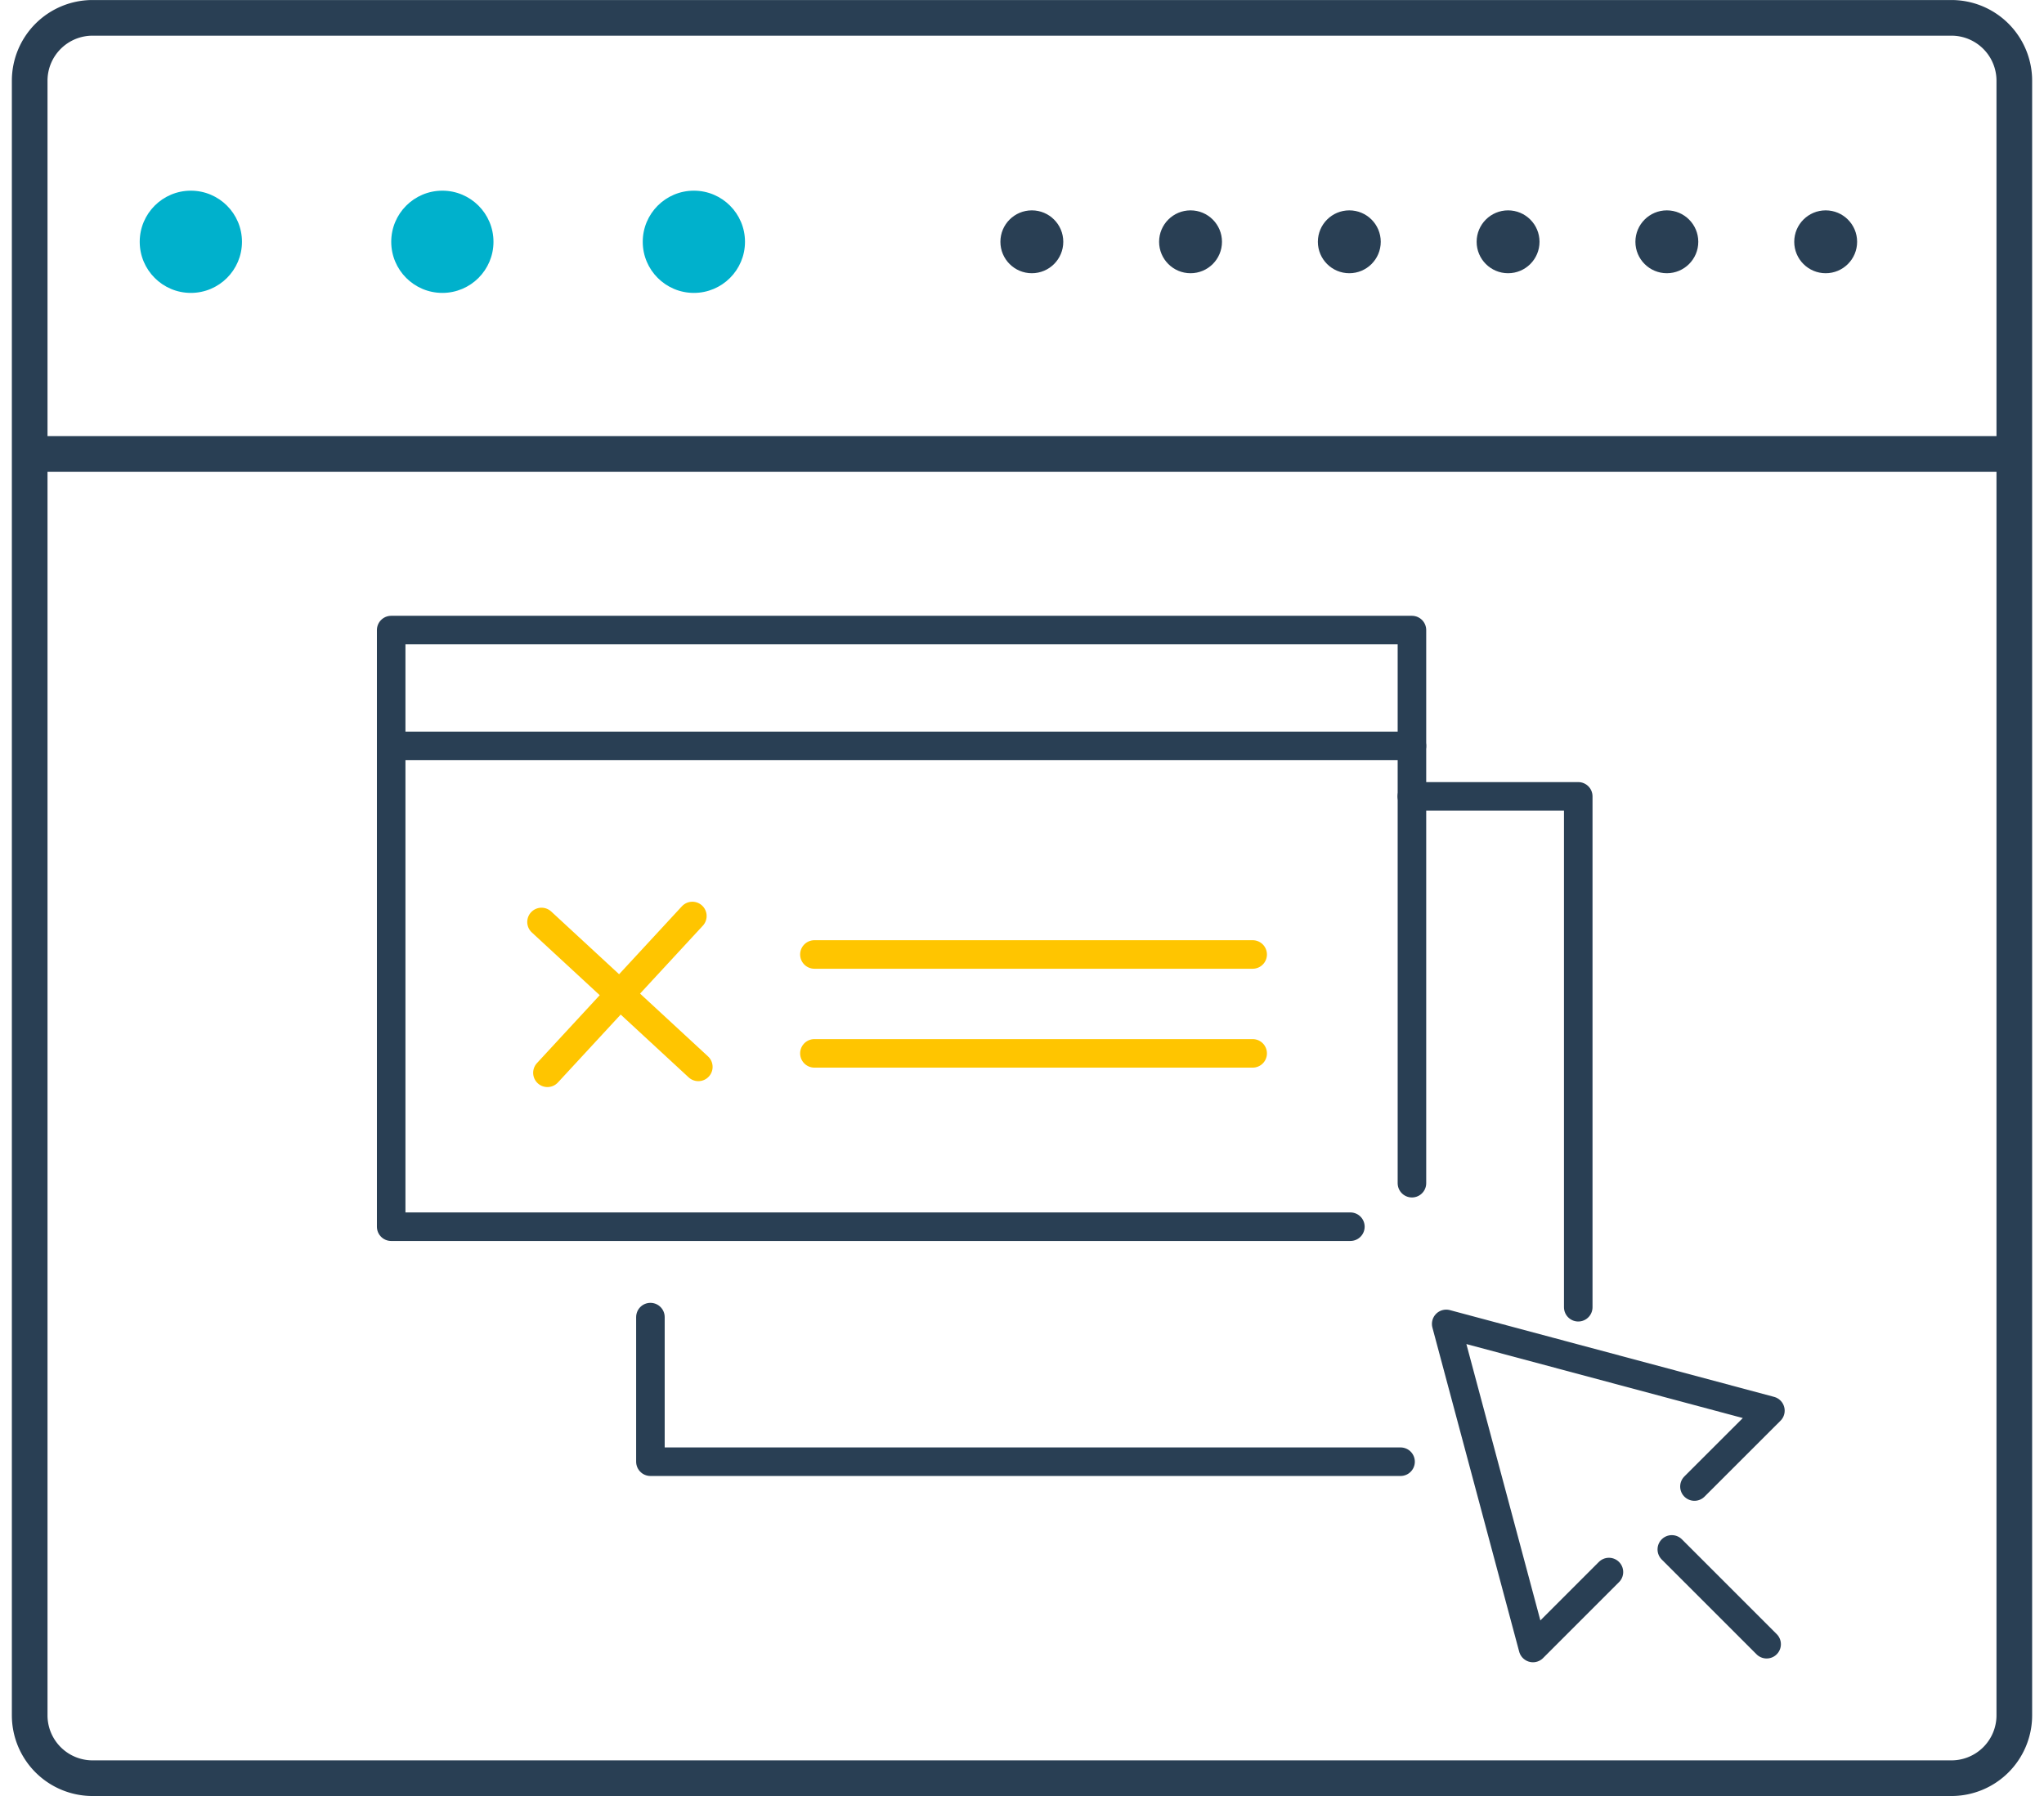
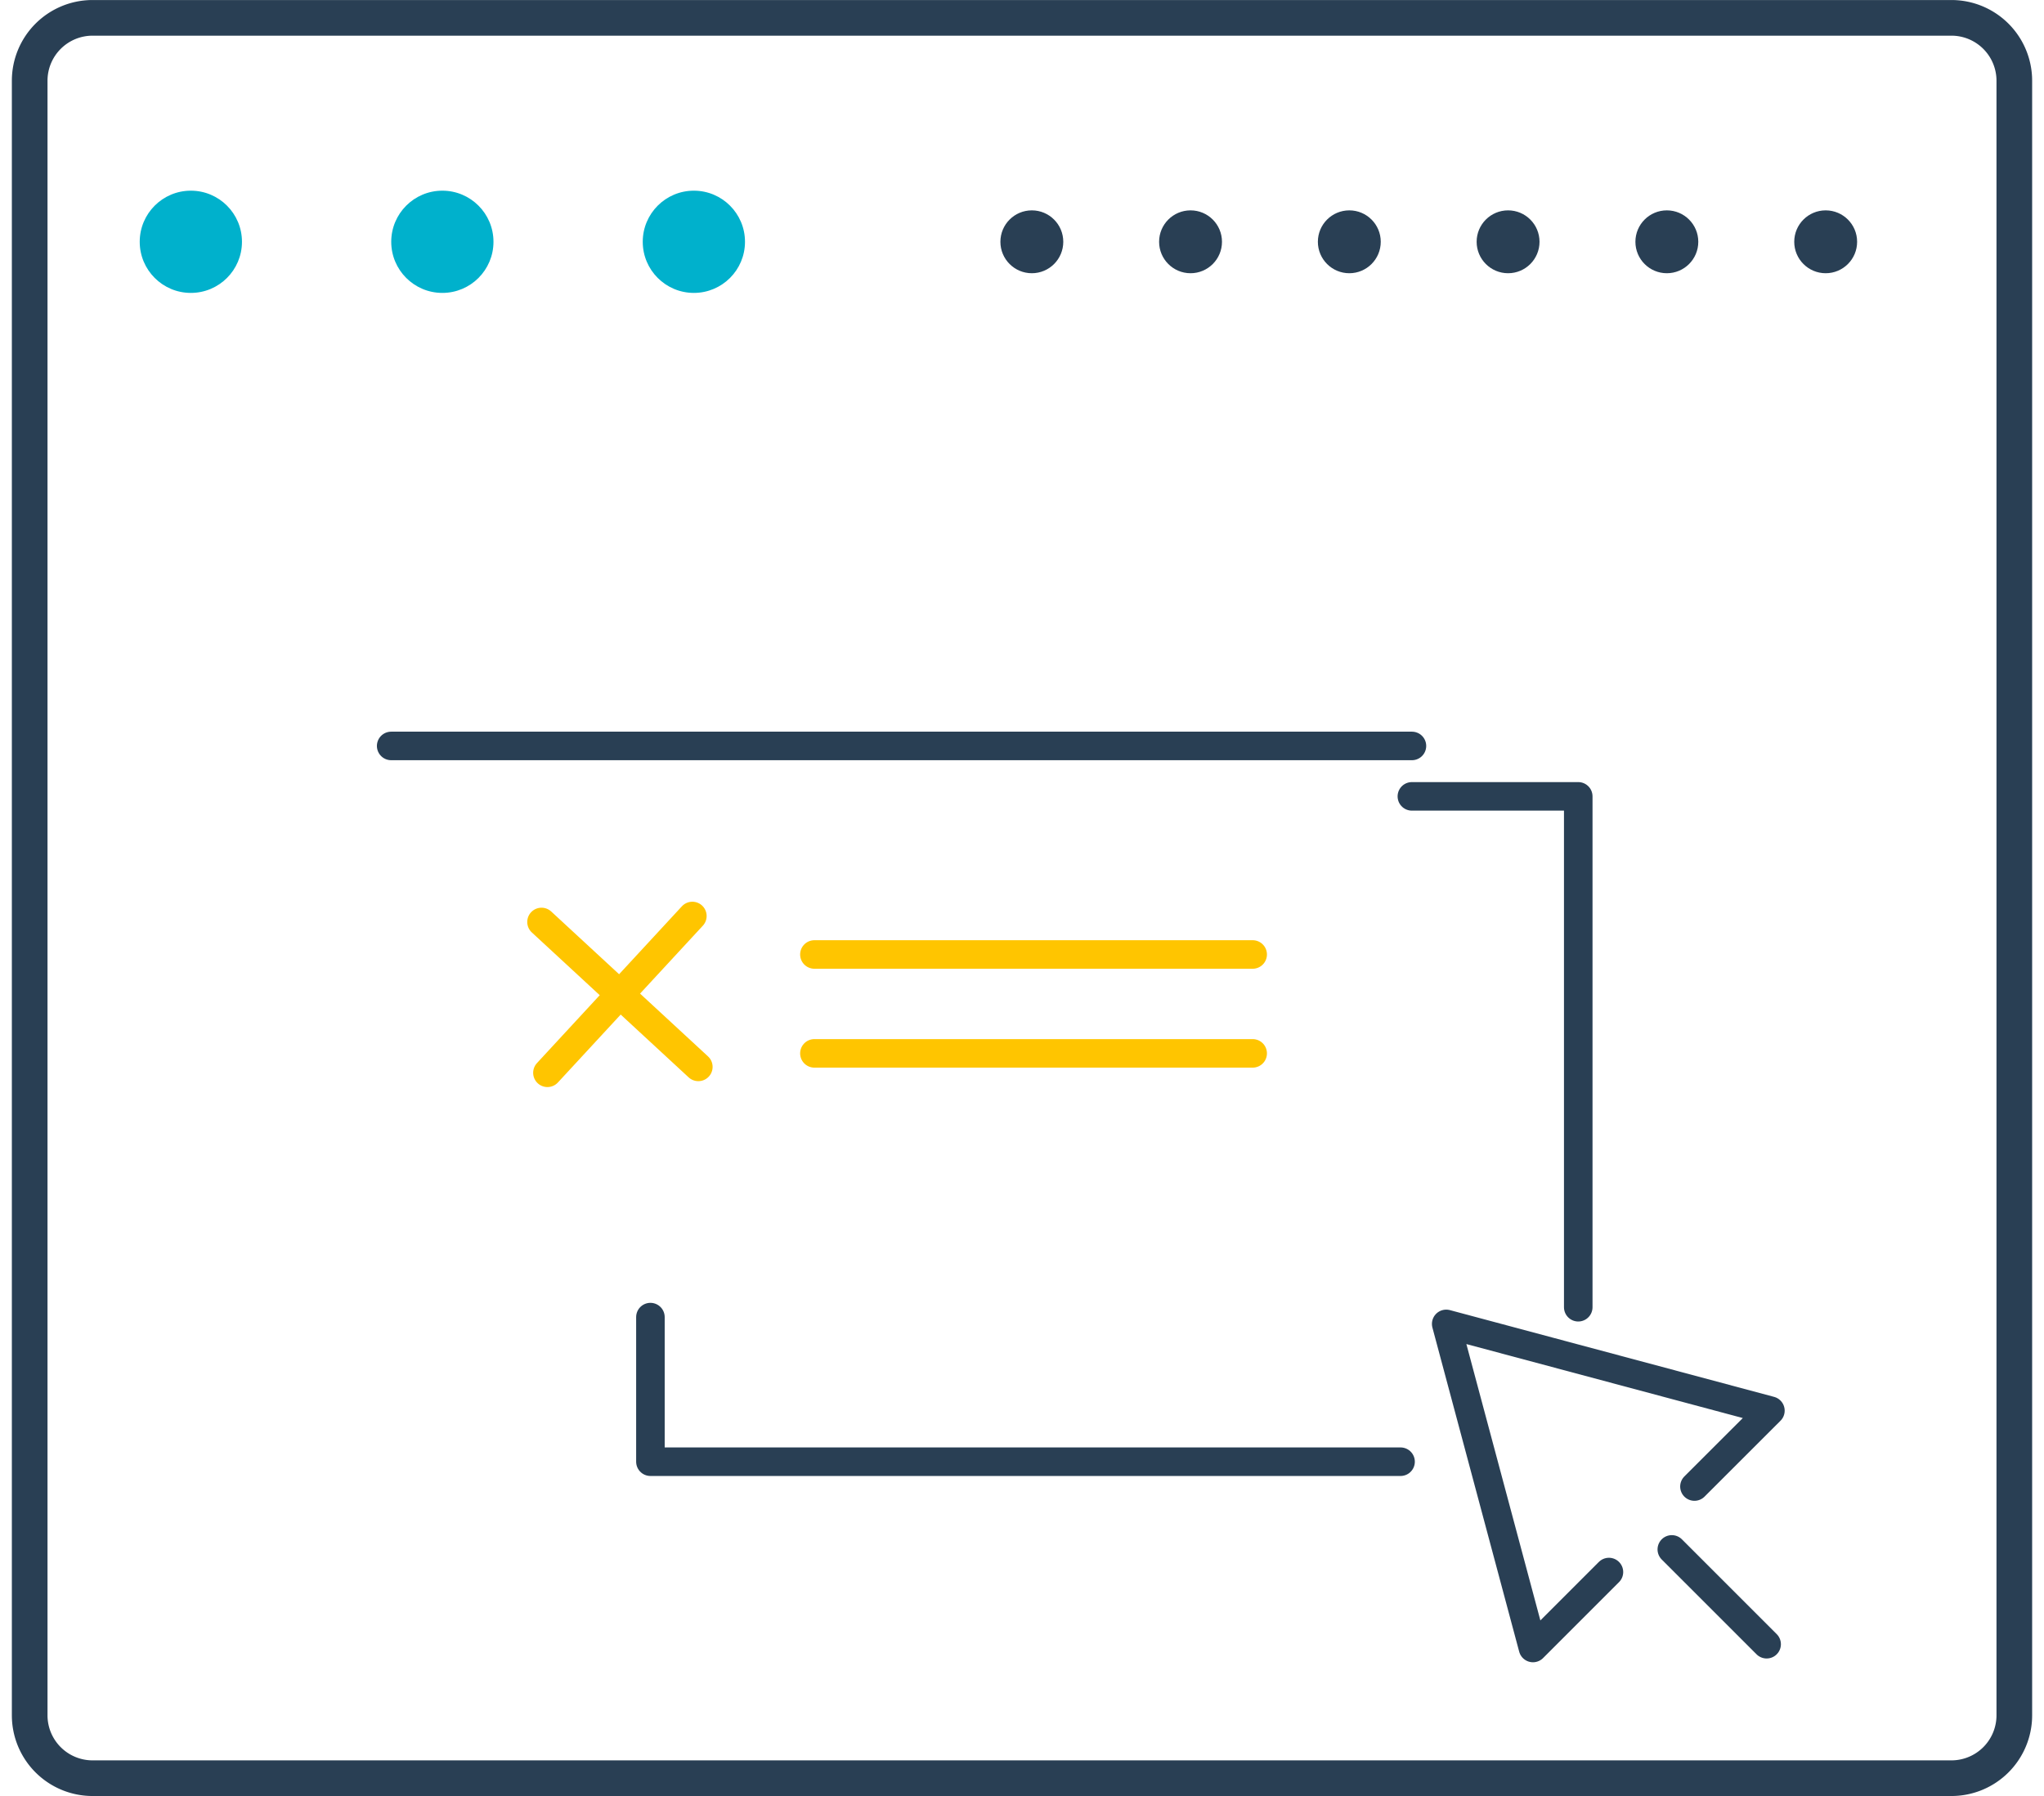
<svg xmlns="http://www.w3.org/2000/svg" width="33" height="29" viewBox="0 0 32.129 28.567">
  <style>.B{stroke-miterlimit:10}.C{stroke-width:.454}.D{stroke-linecap:round}.E{stroke-linejoin:round}.F{stroke:#293f54}</style>
  <g fill="none" stroke-width=".567" class="B F">
    <path d="M31.846 27.284a1 1 0 0 1-1 1H1.283a1 1 0 0 1-1-1v-26a1 1 0 0 1 1-1h29.563a1 1 0 0 1 1 1v26z" />
-     <path d="M.096 7.22h31.687" />
  </g>
  <g fill="#00b1cc">
    <circle cx="2.846" cy="3.846" r=".813" />
    <circle cx="6.846" cy="3.846" r=".813" />
    <circle cx="10.846" cy="3.846" r=".813" />
  </g>
  <g fill="#293f54">
    <circle cx="16.221" cy="3.846" r=".5" />
    <circle cx="18.745" cy="3.846" r=".5" />
    <circle cx="21.27" cy="3.846" r=".5" />
    <circle cx="23.795" cy="3.846" r=".5" />
    <circle cx="26.32" cy="3.846" r=".5" />
    <circle cx="28.846" cy="3.846" r=".5" />
  </g>
  <g fill="none" class="B C D E">
    <g class="F">
-       <path d="M21.287 19.512H6.032v-9.49h16.234v8.798" />
      <path d="M6.032 11.865h16.234" />
    </g>
    <path d="M12.763 15.182h6.97m-6.97 1.573h6.97" stroke="#ffc500" />
    <path d="M22.085 23.25h-11.93v-2.3m12.11-8.283h2.646v8.126m1.848 2.852l1.208-1.207-5.156-1.38 1.38 5.155 1.208-1.208m1-.36l1.508 1.508" class="F" />
    <g stroke="#ffc500">
      <path d="M8.423 14.665l2.494 2.305" />
      <path d="M8.517 17.064l2.305-2.494" />
    </g>
  </g>
</svg>